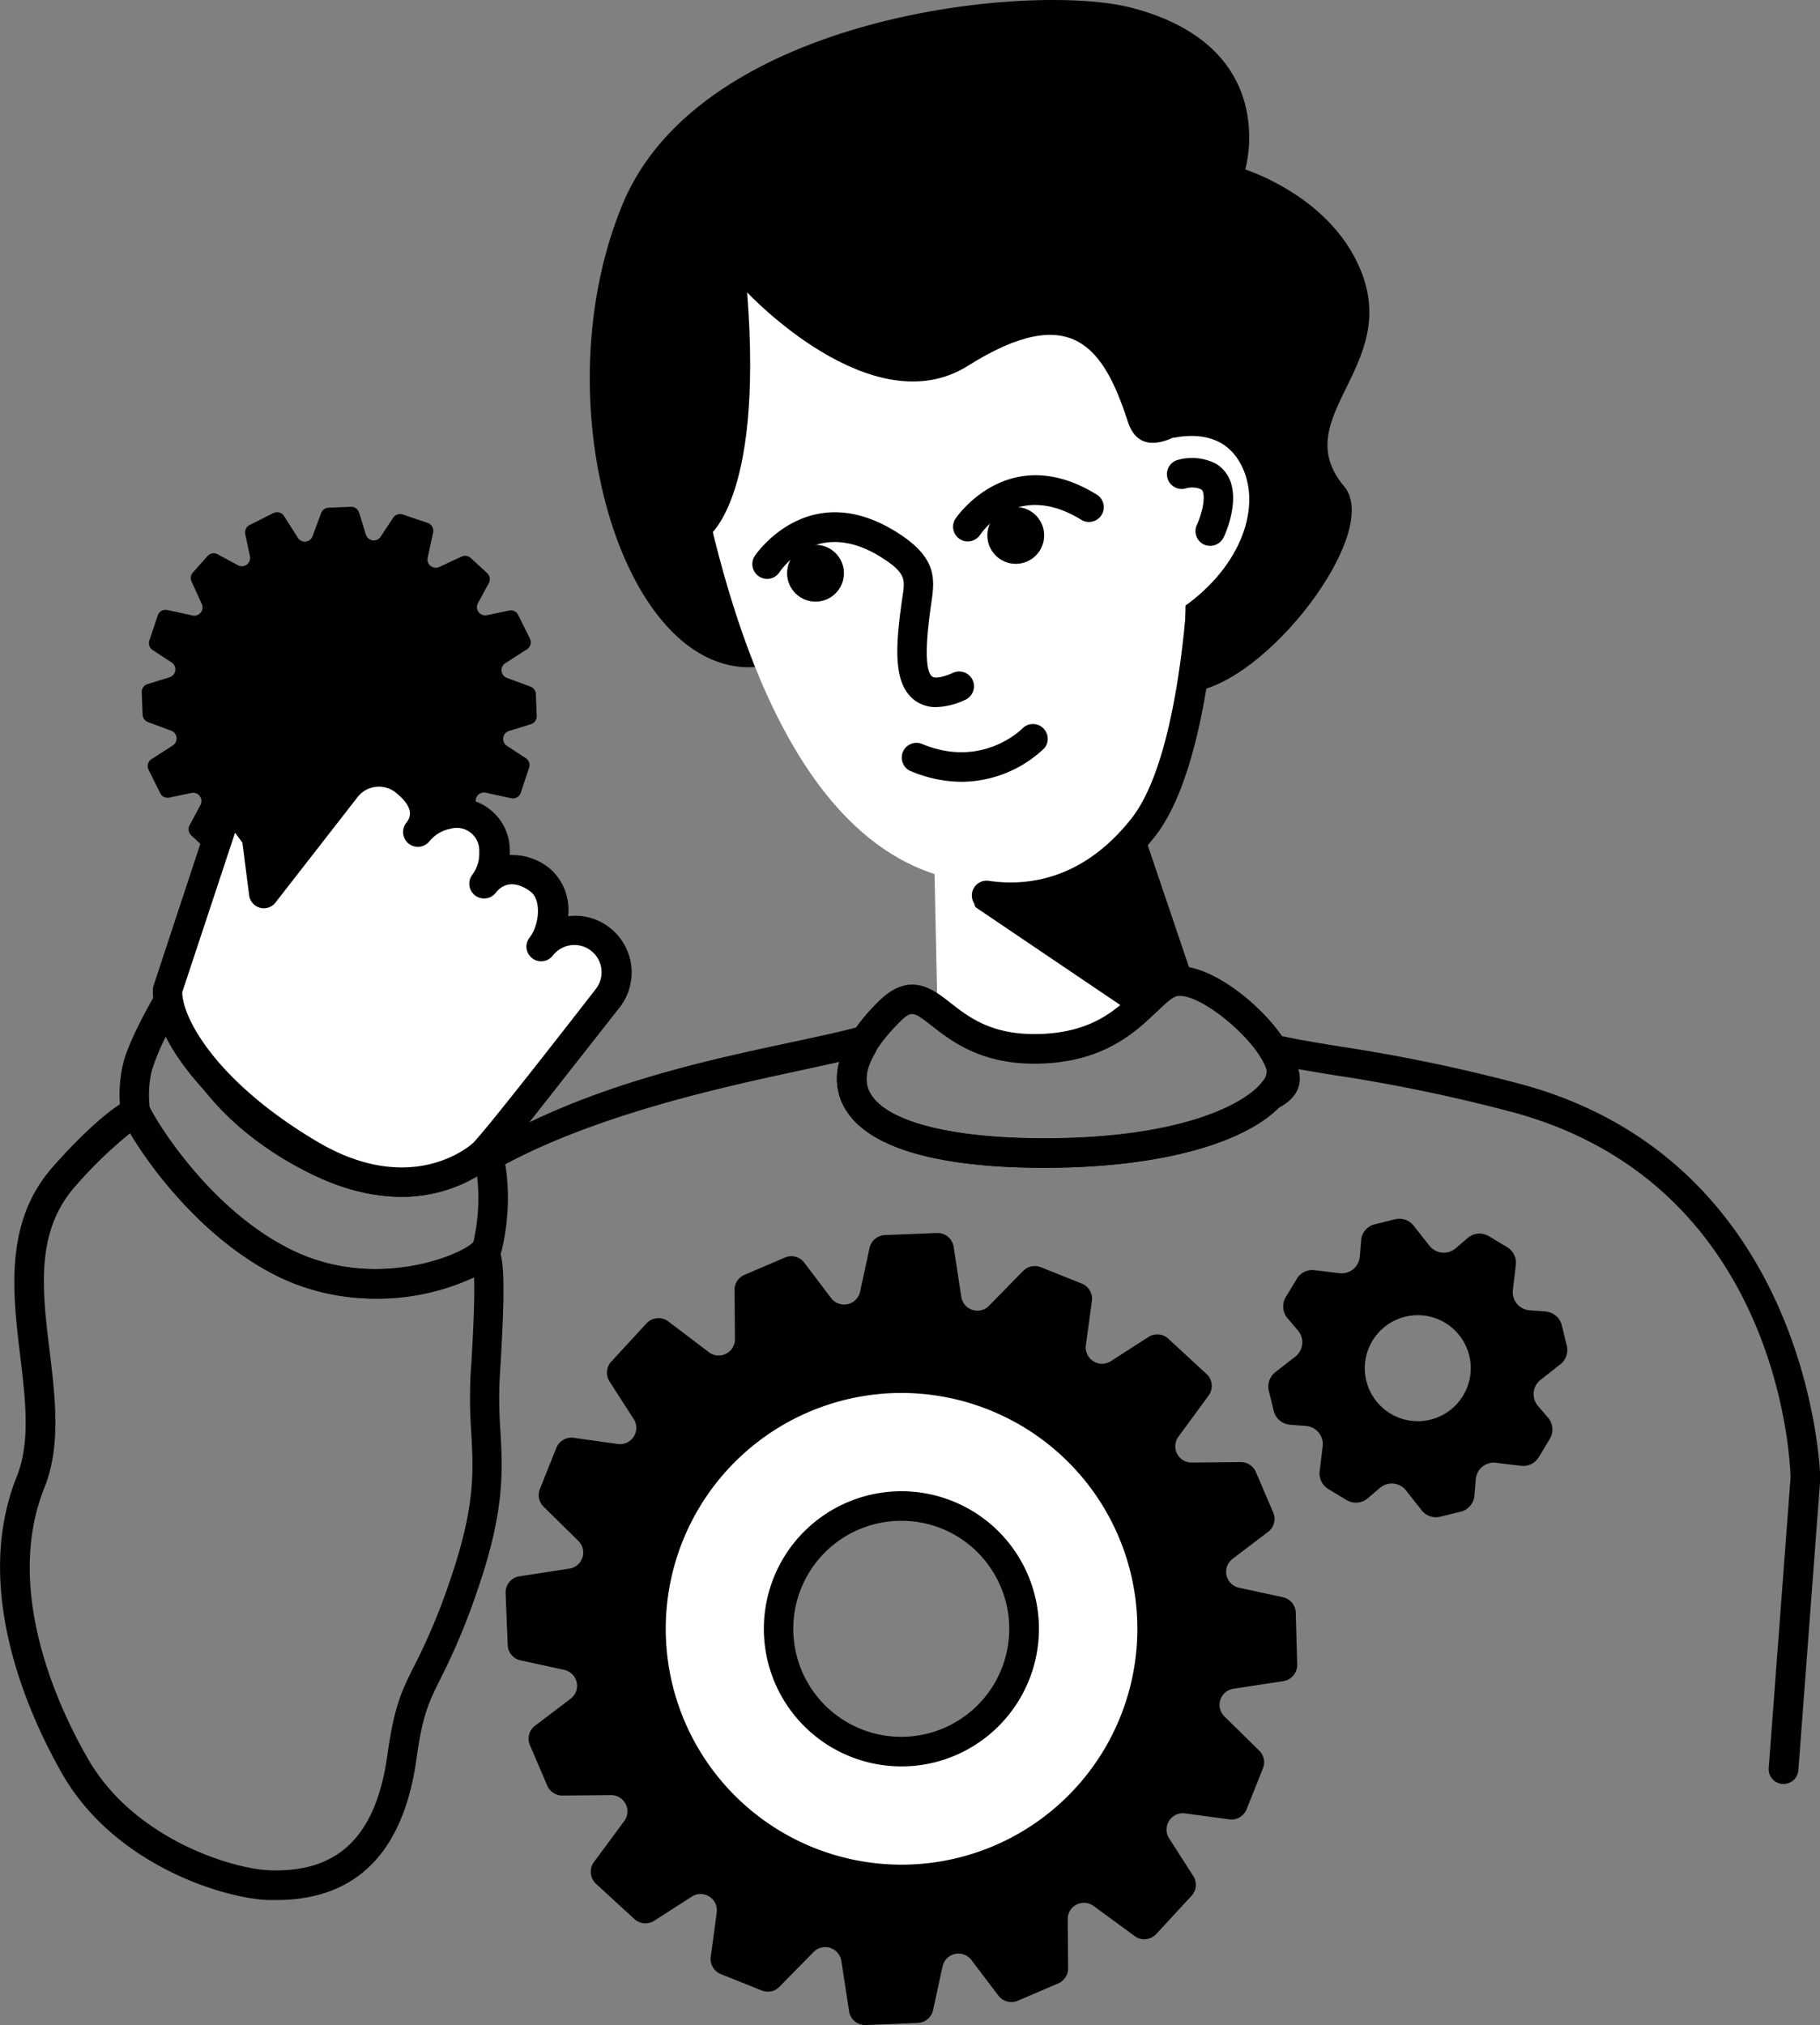
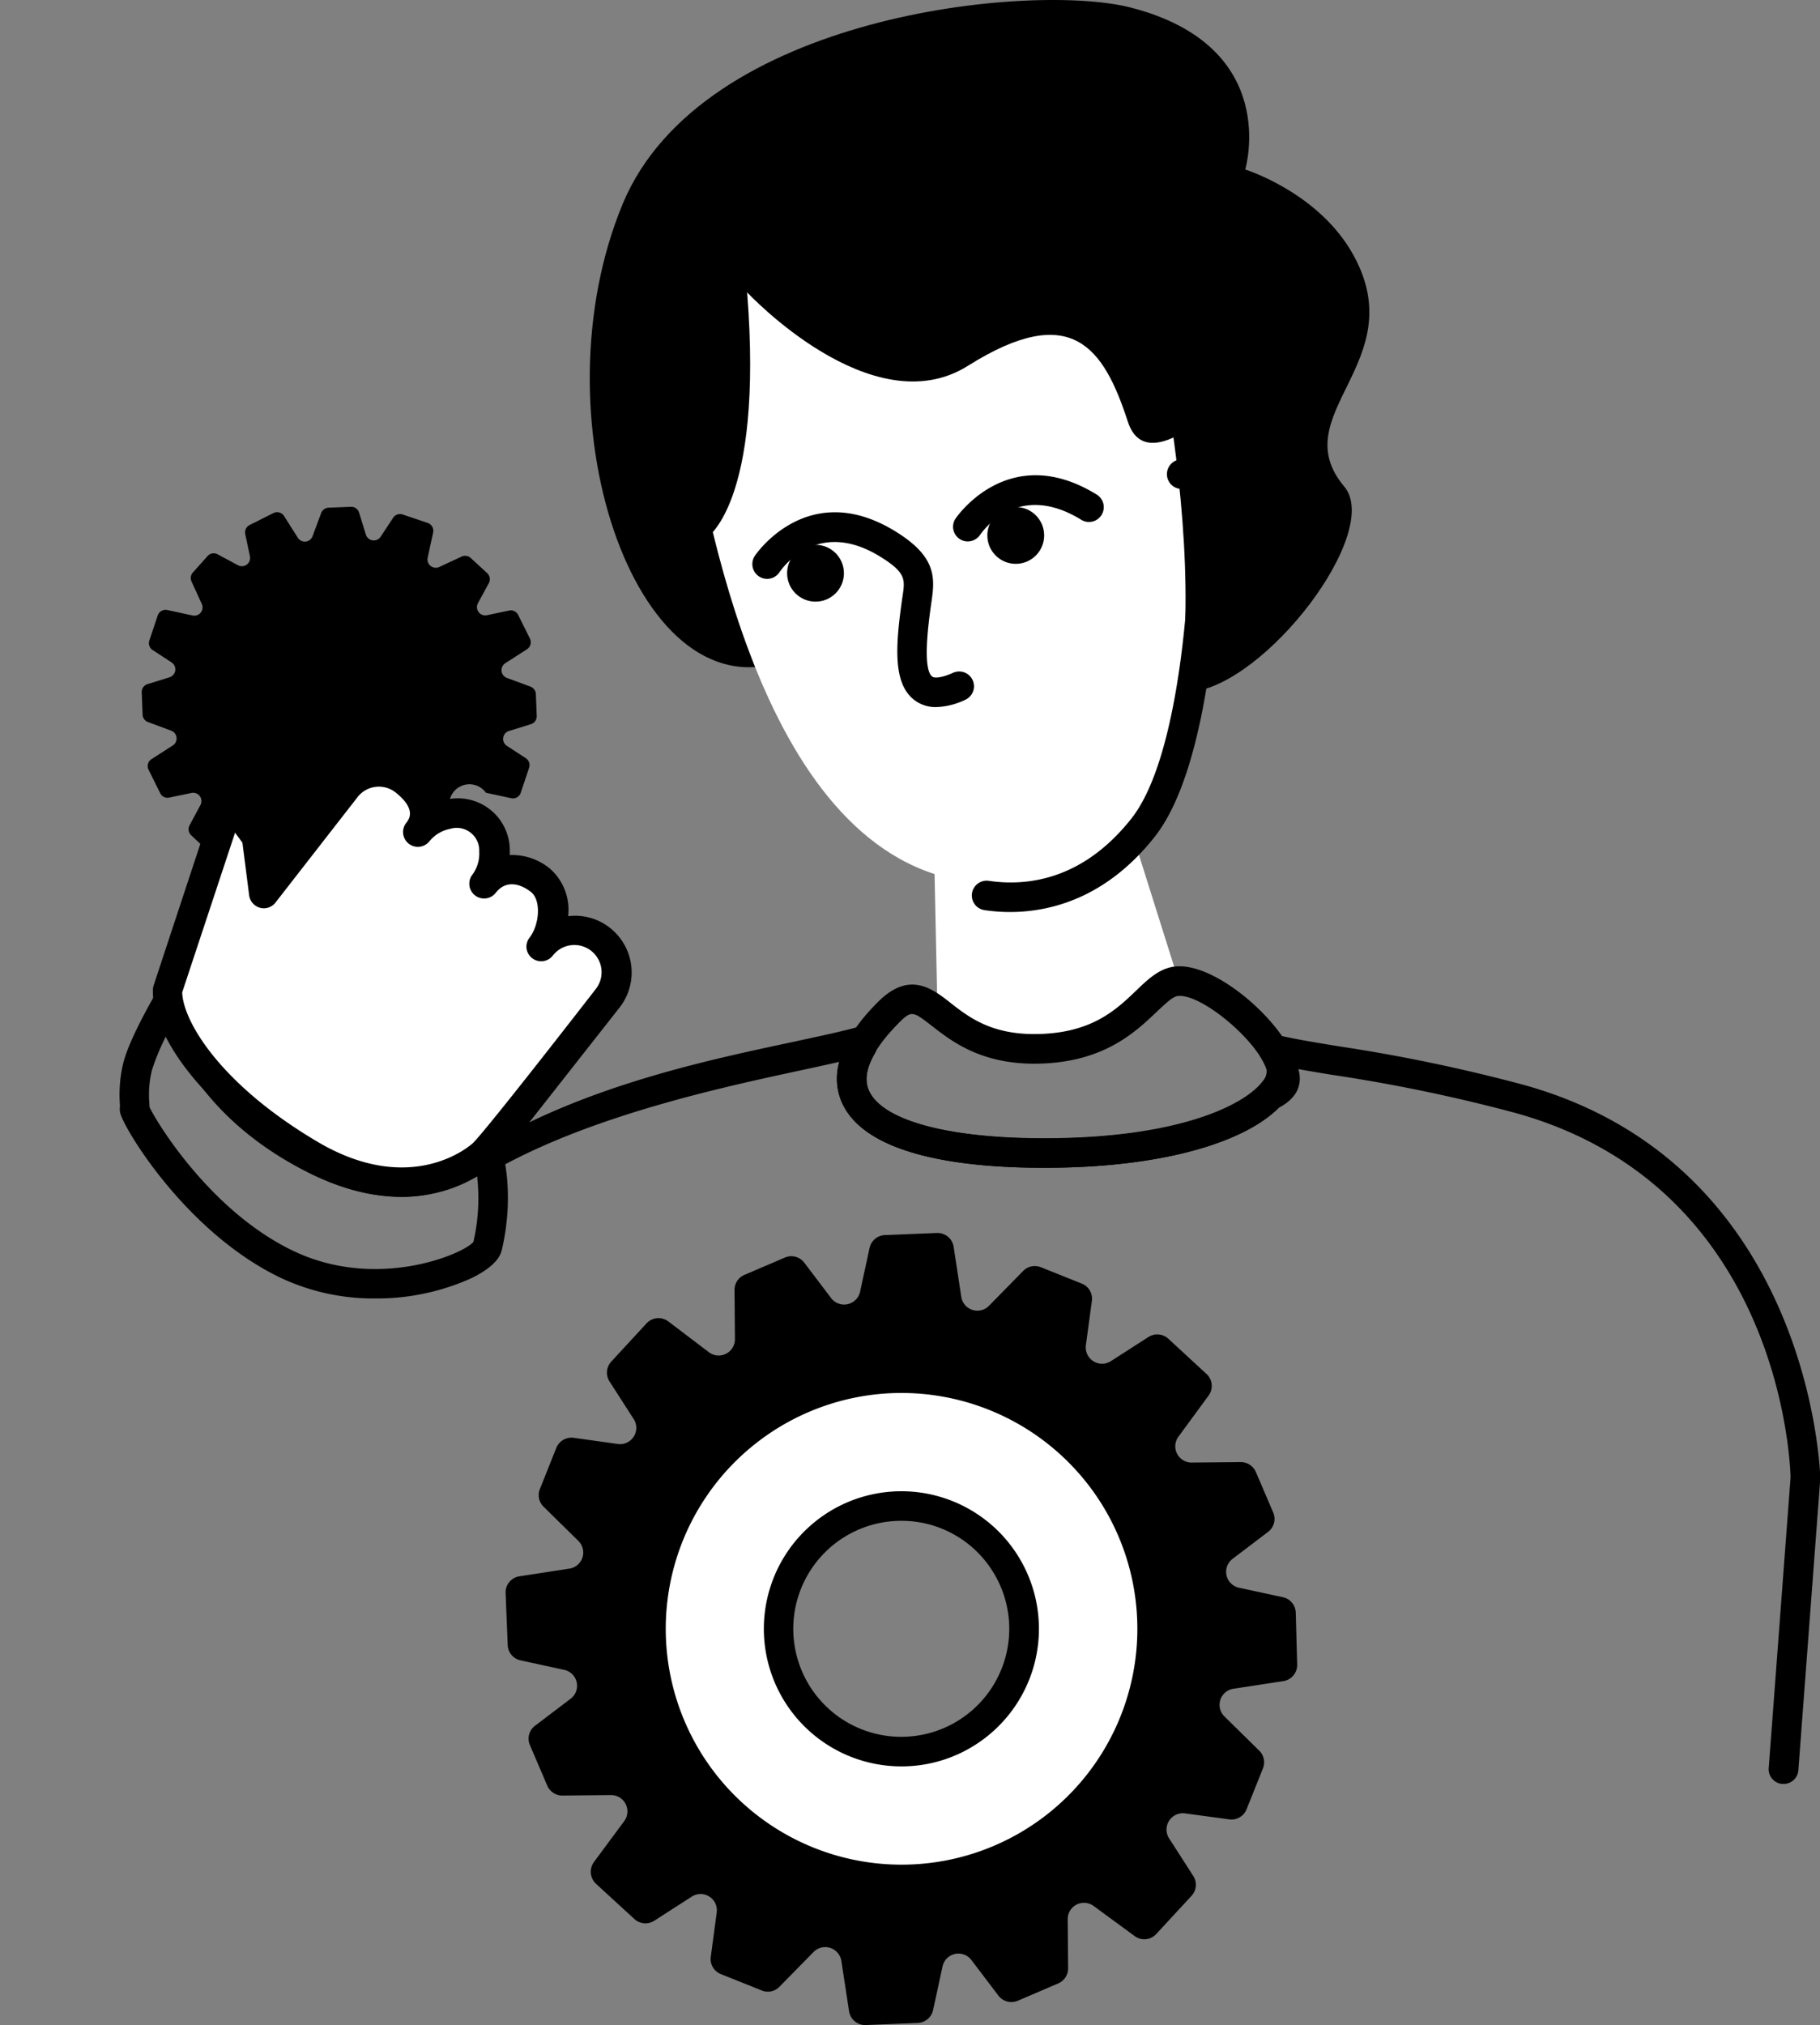
<svg xmlns="http://www.w3.org/2000/svg" viewBox="0 0 269.68 300">
  <rect x="0" y="0" width="269.68" height="300" fill="#808080" stroke="none" />
  <defs>
    <style>.cls-1{fill:#fff;}</style>
  </defs>
  <g id="Layer_2" data-name="Layer 2">
    <g id="Layer_1-2" data-name="Layer 1">
      <path d="M264.25,264.28h-.17a2.19,2.19,0,0,1-2-2.35l3.24-43.08c-.08-2.83-1.85-43.24-40.87-54a243.89,243.89,0,0,0-26.82-5.58c-2-.32-3.69-.61-5.25-.89.37,1.17.71,3.85-2.87,5.71C183.94,169.68,171,173,154.72,173c-11.16,0-25.35-1.53-29.55-8.85a8.85,8.85,0,0,1-.81-6.84c-1.61.37-3.41.76-5.36,1.18-11.07,2.39-30.22,6.43-44.63,14.26-1.06.58-.58,0-1.16-1s.32-3,1.38-3.52c15-8.14,32.17-11.56,43.49-14,3.53-.76,6.59-1.42,8.72-2a2.2,2.2,0,0,1,2.42.88l.39.59a2.19,2.19,0,0,1,.06,2.31c-1.41,2.41-1.64,4.38-.69,6,2.39,4.16,12,6.65,25.74,6.65,18.11,0,28.33-4,31.85-7.81a2.23,2.23,0,0,1,.68-.49,2.89,2.89,0,0,0,.93-.59c-.08-.22-.21-.53-.37-.89a2.19,2.19,0,0,1-.12-.33s0-.14,0-.17a8.88,8.88,0,0,0-.87-1.72l-.07-.11-.05-.1a2.21,2.21,0,0,1,.23-2.38,2.18,2.18,0,0,1,2.25-.77c2.22.56,5.29,1.06,9.17,1.7a249.38,249.38,0,0,1,27.29,5.68c42.77,11.77,44.08,57.76,44.08,58.22a1.47,1.47,0,0,1,0,.21l-3.25,43.19A2.19,2.19,0,0,1,264.25,264.28Z" />
      <path d="M192,238.88a2.41,2.41,0,0,0-1.9-2.26l-6.47-1.4a2.41,2.41,0,0,1-1-4.28l5.27-4a2.41,2.41,0,0,0,.76-2.87l-2.57-6a2.44,2.44,0,0,0-2.24-1.47l-7.23.07a2.41,2.41,0,0,1-2-3.84l4.46-6.08a2.41,2.41,0,0,0-.3-3.2l-5.67-5.23a2.41,2.41,0,0,0-2.94-.25l-5.57,3.58a2.42,2.42,0,0,1-3.7-2.36l.89-6.56a2.41,2.41,0,0,0-1.49-2.57l-6.07-2.43a2.43,2.43,0,0,0-2.62.55l-5.06,5.16a2.41,2.41,0,0,1-4.11-1.32l-1.14-7.46a2.42,2.42,0,0,0-2.48-2l-7.71.31a2.42,2.42,0,0,0-2.26,1.9l-1.4,6.46a2.42,2.42,0,0,1-4.28,1l-4-5.28a2.41,2.41,0,0,0-2.87-.75l-6,2.57a2.4,2.4,0,0,0-1.46,2.24l.06,7.23a2.41,2.41,0,0,1-3.84,2L99,195.74a2.42,2.42,0,0,0-3.2.31l-5.23,5.67a2.41,2.41,0,0,0-.25,2.94l3.58,5.57a2.41,2.41,0,0,1-2.35,3.69L85,213a2.43,2.43,0,0,0-2.57,1.5L80,220.59a2.39,2.39,0,0,0,.55,2.62l5.15,5.07a2.41,2.41,0,0,1-1.32,4.1l-7.46,1.15a2.4,2.4,0,0,0-2,2.48l.31,7.7a2.4,2.4,0,0,0,1.9,2.26l6.47,1.41a2.41,2.41,0,0,1,.95,4.28l-5.27,4a2.39,2.39,0,0,0-.76,2.87l2.57,6A2.42,2.42,0,0,0,83.27,266l7.23-.07a2.42,2.42,0,0,1,2,3.85L88,275.86a2.44,2.44,0,0,0,.31,3.21L94,284.29a2.41,2.41,0,0,0,2.94.26l5.57-3.58a2.41,2.41,0,0,1,3.69,2.35l-.88,6.57a2.4,2.4,0,0,0,1.49,2.56l6.07,2.43a2.39,2.39,0,0,0,2.61-.55l5.07-5.16a2.42,2.42,0,0,1,4.11,1.33l1.14,7.45a2.41,2.41,0,0,0,2.48,2.05l7.7-.31a2.44,2.44,0,0,0,2.27-1.9l1.4-6.47a2.41,2.41,0,0,1,4.28-.95l4,5.27a2.42,2.42,0,0,0,2.87.76l6-2.57a2.43,2.43,0,0,0,1.46-2.24l-.06-7.23a2.41,2.41,0,0,1,3.84-2l6.08,4.46a2.4,2.4,0,0,0,3.2-.31l5.23-5.66a2.41,2.41,0,0,0,.25-2.94l-3.58-5.57a2.42,2.42,0,0,1,2.35-3.7l6.57.89a2.41,2.41,0,0,0,2.56-1.49l2.43-6.07a2.41,2.41,0,0,0-.55-2.62l-5.15-5.06a2.41,2.41,0,0,1,1.32-4.11l7.45-1.14a2.42,2.42,0,0,0,2-2.48Zm-47.15,19.9A20.78,20.78,0,1,1,151,230.05,20.78,20.78,0,0,1,144.8,258.78Z" />
      <path d="M115.85,98c-21.92,7.51-36.57-36.57-23.57-67.82C104,2.08,152.94-2.62,167.51,1.11c22.49,5.76,17,24,17,24s11,3.43,16.07,12.75c8.68,15.81-10.41,23.54-1.4,34.21,5.69,6.74-11.61,29.41-22.79,30.44C169.17,101.8,124.59,97.67,115.85,98Z" />
      <path class="cls-1" d="M156.71,156.4c12.12-2.25,14-8,17.94-11.07L167,121.05l-16.85,0-11.8,2.2.56,26.66C144.29,152.48,149.39,157.76,156.71,156.4Z" />
      <path class="cls-1" d="M171.44,49.72c5.5,29.58,10.39,75.31-17.78,80.54-36,6.69-47.09-44.26-51-65.45s17.61-27.7,28.88-29.8S167.87,30.56,171.44,49.72Z" />
      <path d="M143.4,80.21a2.13,2.13,0,0,1-1.2-.36,2.18,2.18,0,0,1-.63-3c.08-.12,7.84-11.65,20.94-3.58a2.19,2.19,0,1,1-2.3,3.73c-9.26-5.7-14.42,1.43-15,2.26A2.23,2.23,0,0,1,143.4,80.21Z" />
-       <path d="M142.49,115.82a19.62,19.62,0,0,1-7.76-1.68,2.19,2.19,0,0,1,1.72-4c9,3.85,14.9-2.06,15.15-2.32a2.19,2.19,0,0,1,3.17,3A17.9,17.9,0,0,1,142.49,115.82Z" />
      <path d="M154.72,173c-17,0-27.39-3.41-30.06-9.87-1.24-3-1.3-8,5.45-14.71h0c4.61-4.61,8-2,10.72.14s6,4.63,12.41,4.63c8.38,0,12.08-3.54,15.06-6.39,1.91-1.84,3.72-3.57,6.27-3.65h.21c5.94,0,15.16,8.19,17.06,13.9a6.27,6.27,0,0,1-1.18,5.7C187.08,167.69,175.76,173,154.72,173Zm-21.51-21.48c-2.78,2.78-5.81,6.75-4.5,9.93,1.86,4.49,11.58,7.17,26,7.17,20.75,0,30.12-5.31,32.39-8.45a2.17,2.17,0,0,0,.57-1.74c-1.41-4.26-9.28-10.9-12.87-10.9h-.09c-.88,0-2,1.14-3.39,2.44-3.17,3-8,7.61-18.09,7.61-7.94,0-12.25-3.34-15.1-5.56s-3.06-2.37-4.93-.5Z" />
      <path d="M149.65,135.11a25.82,25.82,0,0,1-3.77-.28,2.19,2.19,0,0,1,.63-4.34c5.65.83,13.91-.09,21.13-9.22,7.77-9.83,8.55-38,8.56-38.32a2.19,2.19,0,1,1,4.38.11c0,1.21-.82,30-9.5,40.93C163.86,133.12,155.53,135.11,149.65,135.11Z" />
-       <path d="M144.82,134.58,167.64,150c3.2-3.16,6.66-5.06,8.93-5.56l-7.66-22.64s-5.1,4.18-9.06,7S146.24,131,146.24,131C146.62,131,143.21,133.65,144.82,134.58Z" />
-       <path class="cls-1" d="M170.1,66c2.84-1.17,10.12-3.4,13.54,2.38s.86,14.69-7.52,21c-4.66,3.48-8.09.08-8.09.08Z" />
      <path d="M179.3,80.86a2.14,2.14,0,0,1-.94-.21,2.19,2.19,0,0,1-1-2.92c.52-1.12,1.24-3.4.92-4.74a.73.73,0,0,0-.34-.52,3.44,3.44,0,0,0-2.29-.1,2.19,2.19,0,0,1-1.09-4.25,7.79,7.79,0,0,1,5.65.6A5.1,5.1,0,0,1,182.52,72c.78,3.28-1,7.22-1.23,7.65A2.21,2.21,0,0,1,179.3,80.86Z" />
      <polygon points="211.93 117.79 211.93 117.79 211.93 117.79 211.93 117.79" />
      <circle cx="150.51" cy="79.32" r="4.21" />
      <path d="M138.73,104.75a5.19,5.19,0,0,1-3.19-1c-3.32-2.48-2.81-8.22-1.88-14.92l.09-.58c.35-2.41.5-3.4-3.25-5.74-9.23-5.75-14.41,1.42-15,2.26a2.19,2.19,0,0,1-3.66-2.41c.07-.12,7.87-11.72,20.95-3.57,5.74,3.57,5.79,6.56,5.27,10.1l-.08.55c-.37,2.64-1.35,9.67.16,10.8.31.23,1.32.23,3.08-.57a2.19,2.19,0,1,1,1.81,4A10.71,10.71,0,0,1,138.73,104.75Z" />
      <circle cx="120.84" cy="84.92" r="4.21" />
      <path d="M104.49,79.85s8.7-4.8,6.22-36.54c0,0,18.47,19.83,32.7,10.89,15.38-9.67,20.14-2.7,23.71,8.27,4.09,12.57,26.75-16.7,26.75-16.7L174.6,27l-24.81-9.35L92.28,30.18Z" />
      <path class="cls-1" d="M164.79,221.2a37.14,37.14,0,1,0-11.14,51.33A37.14,37.14,0,0,0,164.79,221.2ZM143.4,256.6a18.19,18.19,0,1,1,5.46-25.14A18.2,18.2,0,0,1,143.4,256.6Z" />
      <path d="M133.62,280.62a39.33,39.33,0,1,1,33-60.6h0a39.32,39.32,0,0,1-33,60.6Zm-.12-74.26a34.94,34.94,0,1,0,29.45,16h0A35,35,0,0,0,133.5,206.36Zm.09,55.32a20.38,20.38,0,1,1,11-3.24h0A20.28,20.28,0,0,1,133.59,261.68Zm-.06-36.38A16,16,0,1,0,147,232.64,15.92,15.92,0,0,0,133.53,225.3Z" />
-       <path d="M228.27,204.42l2.94-2.31a2.7,2.7,0,0,0,.95-2.76l-.75-3.06a2.7,2.7,0,0,0-2.41-2l-2.37-.18a2.69,2.69,0,0,1-2.46-3l.44-3.71a2.69,2.69,0,0,0-1.28-2.63l-2.7-1.63a2.7,2.7,0,0,0-3.14.25l-1.81,1.55a2.7,2.7,0,0,1-3.87-.39l-2.31-2.93a2.68,2.68,0,0,0-2.76-1l-3.06.76a2.67,2.67,0,0,0-2,2.4l-.19,2.37a2.7,2.7,0,0,1-3,2.47l-3.71-.45a2.66,2.66,0,0,0-2.62,1.28l-1.64,2.7a2.7,2.7,0,0,0,.26,3.14l1.54,1.81a2.69,2.69,0,0,1-.38,3.87L189,203.26A2.7,2.7,0,0,0,188,206l.75,3.06a2.69,2.69,0,0,0,2.4,2l2.38.19a2.7,2.7,0,0,1,2.46,3l-.45,3.71a2.72,2.72,0,0,0,1.28,2.63l2.7,1.63a2.7,2.7,0,0,0,3.15-.26l1.81-1.54a2.68,2.68,0,0,1,3.86.38l2.31,2.94a2.69,2.69,0,0,0,2.76.95l3.07-.75a2.71,2.71,0,0,0,2-2.4l.19-2.38a2.69,2.69,0,0,1,3-2.46l3.71.45a2.71,2.71,0,0,0,2.63-1.28l1.63-2.7a2.7,2.7,0,0,0-.25-3.14l-1.55-1.81A2.69,2.69,0,0,1,228.27,204.42Zm-13.94,4.87a7.85,7.85,0,1,1,2.35-10.85A7.85,7.85,0,0,1,214.33,209.29Z" />
-       <path d="M78.55,101.7l-3.44-1.27a1.23,1.23,0,0,1-.24-2.18l3.22-2.07a1.23,1.23,0,0,0,.43-1.58l-1.74-3.5a1.2,1.2,0,0,0-1.34-.65l-3.29.69a1.23,1.23,0,0,1-1.33-1.79l1.61-2.95a1.23,1.23,0,0,0-.24-1.49l-2.44-2.25a1.24,1.24,0,0,0-1.34-.21L65.08,84a1.23,1.23,0,0,1-1.71-1.37l.81-3.74a1.23,1.23,0,0,0-.81-1.42l-3.7-1.25a1.22,1.22,0,0,0-1.42.49L56.41,79.5a1.22,1.22,0,0,1-2.2-.32l-1-3.23A1.21,1.21,0,0,0,52,75.08l-3.31.13a1.23,1.23,0,0,0-1.1.79l-1.28,3.44a1.22,1.22,0,0,1-2.17.24L42.1,76.46A1.22,1.22,0,0,0,40.53,76L37,77.77a1.23,1.23,0,0,0-.66,1.35l.69,3.28a1.22,1.22,0,0,1-1.78,1.33l-3-1.61a1.22,1.22,0,0,0-1.49.25L28.59,84.8a1.22,1.22,0,0,0-.21,1.34l1.52,3.34a1.22,1.22,0,0,1-1.37,1.7l-3.74-.81a1.23,1.23,0,0,0-1.42.81l-1.24,3.71a1.21,1.21,0,0,0,.49,1.41l2.81,1.84a1.23,1.23,0,0,1-.32,2.2l-3.23,1a1.23,1.23,0,0,0-.88,1.22l.13,3.31a1.22,1.22,0,0,0,.8,1.1l3.44,1.28a1.23,1.23,0,0,1,.24,2.18l-3.22,2.07A1.22,1.22,0,0,0,22,114l1.74,3.51a1.2,1.2,0,0,0,1.34.65l3.29-.69a1.23,1.23,0,0,1,1.33,1.79l-1.61,3a1.22,1.22,0,0,0,.24,1.48L30.73,126a1.23,1.23,0,0,0,1.34.22l3.33-1.53A1.22,1.22,0,0,1,37.11,126l-.81,3.74a1.23,1.23,0,0,0,.81,1.42l3.7,1.25a1.25,1.25,0,0,0,1.42-.49l1.84-2.82a1.23,1.23,0,0,1,2.2.33l.94,3.22a1.24,1.24,0,0,0,1.23.88l3.31-.13a1.22,1.22,0,0,0,1.1-.8l1.28-3.44A1.22,1.22,0,0,1,56.3,129l2.08,3.21a1.22,1.22,0,0,0,1.57.44l3.5-1.74a1.23,1.23,0,0,0,.66-1.35l-.69-3.29a1.22,1.22,0,0,1,1.78-1.32l3,1.61a1.23,1.23,0,0,0,1.49-.25l2.25-2.43a1.23,1.23,0,0,0,.21-1.34l-1.53-3.34A1.23,1.23,0,0,1,72,117.44l3.74.81a1.22,1.22,0,0,0,1.42-.8l1.24-3.71a1.22,1.22,0,0,0-.49-1.42l-2.81-1.83a1.23,1.23,0,0,1,.32-2.2l3.23-1a1.23,1.23,0,0,0,.88-1.22l-.13-3.32A1.25,1.25,0,0,0,78.55,101.7Z" />
-       <path d="M40.92,281.48l-1.18,0c-6.55-.25-22.61-5.1-30.42-18.52C5,255.44-4.47,236.1,2.48,218.76c2.05-5.11,1.3-11.36.5-18-1.12-9.37-2.4-20,5.12-28.2.68-.78,7-7.9,11.11-9.77a2.21,2.21,0,0,1,2.91,1.1c1,2.23,9.21,15.66,21.46,21.45h0c12.24,5.79,24.74.71,26.54-1.27a2.19,2.19,0,0,1,3.37.15c1.25,1.65,1.4,5.46.69,17.73-.07,1.11-.13,2.1-.17,2.91a65.5,65.5,0,0,0,.14,7.12c.33,5.81.67,11.8-3.38,23.54a98.06,98.06,0,0,1-5.48,13.14c-1.72,3.43-2.67,5.33-3.56,11.79C59.81,274.42,52.81,281.48,40.92,281.48ZM19.3,167.87a62.73,62.73,0,0,0-7.93,7.63c-6.19,6.77-5.14,15.51-4,24.76.82,6.87,1.68,14-.79,20.13-6.23,15.55,2.51,33.4,6.56,40.35,6.83,11.72,21.26,16.12,26.8,16.33,10.24.38,15.81-5.07,17.48-17.19,1-7.19,2.17-9.56,4-13.16a92.25,92.25,0,0,0,5.27-12.61c3.76-10.92,3.46-16.23,3.14-21.86a71,71,0,0,1-.14-7.58c0-.82.1-1.83.17-2.95.17-3,.52-8.95.39-12.48a34.1,34.1,0,0,1-28.48.09C30.33,184,22.31,172.88,19.3,167.87Z" />
+       <path d="M78.55,101.7l-3.44-1.27a1.23,1.23,0,0,1-.24-2.18l3.22-2.07a1.23,1.23,0,0,0,.43-1.58l-1.74-3.5a1.2,1.2,0,0,0-1.34-.65l-3.29.69a1.23,1.23,0,0,1-1.33-1.79l1.61-2.95a1.23,1.23,0,0,0-.24-1.49l-2.44-2.25a1.24,1.24,0,0,0-1.34-.21L65.08,84a1.23,1.23,0,0,1-1.71-1.37l.81-3.74a1.23,1.23,0,0,0-.81-1.42l-3.7-1.25a1.22,1.22,0,0,0-1.42.49L56.41,79.5a1.22,1.22,0,0,1-2.2-.32l-1-3.23A1.21,1.21,0,0,0,52,75.08l-3.31.13a1.23,1.23,0,0,0-1.1.79l-1.28,3.44a1.22,1.22,0,0,1-2.17.24L42.1,76.46A1.22,1.22,0,0,0,40.53,76L37,77.77a1.23,1.23,0,0,0-.66,1.35l.69,3.28a1.22,1.22,0,0,1-1.78,1.33l-3-1.61a1.22,1.22,0,0,0-1.49.25L28.59,84.8a1.22,1.22,0,0,0-.21,1.34l1.52,3.34a1.22,1.22,0,0,1-1.37,1.7l-3.74-.81a1.23,1.23,0,0,0-1.42.81l-1.24,3.71a1.21,1.21,0,0,0,.49,1.41l2.81,1.84a1.23,1.23,0,0,1-.32,2.2l-3.23,1a1.23,1.23,0,0,0-.88,1.22l.13,3.31a1.22,1.22,0,0,0,.8,1.1l3.44,1.28a1.23,1.23,0,0,1,.24,2.18l-3.22,2.07A1.22,1.22,0,0,0,22,114l1.74,3.51a1.2,1.2,0,0,0,1.34.65l3.29-.69a1.23,1.23,0,0,1,1.33,1.79l-1.61,3a1.22,1.22,0,0,0,.24,1.48L30.73,126a1.23,1.23,0,0,0,1.34.22l3.33-1.53A1.22,1.22,0,0,1,37.11,126l-.81,3.74a1.23,1.23,0,0,0,.81,1.42l3.7,1.25a1.25,1.25,0,0,0,1.42-.49l1.84-2.82a1.23,1.23,0,0,1,2.2.33l.94,3.22a1.24,1.24,0,0,0,1.23.88l3.31-.13a1.22,1.22,0,0,0,1.1-.8l1.28-3.44A1.22,1.22,0,0,1,56.3,129l2.08,3.21a1.22,1.22,0,0,0,1.57.44a1.23,1.23,0,0,0,.66-1.35l-.69-3.29a1.22,1.22,0,0,1,1.78-1.32l3,1.61a1.23,1.23,0,0,0,1.49-.25l2.25-2.43a1.23,1.23,0,0,0,.21-1.34l-1.53-3.34A1.23,1.23,0,0,1,72,117.44l3.74.81a1.22,1.22,0,0,0,1.42-.8l1.24-3.71a1.22,1.22,0,0,0-.49-1.42l-2.81-1.83a1.23,1.23,0,0,1,.32-2.2l3.23-1a1.23,1.23,0,0,0,.88-1.22l-.13-3.32A1.25,1.25,0,0,0,78.55,101.7Z" />
      <path d="M55.59,192.36a32.34,32.34,0,0,1-13.88-3C27.89,182.8,18.8,167.86,17.9,165.16a2.5,2.5,0,0,1-.13-1.22c0-.08,0-.17,0-.27a19.84,19.84,0,0,1,.52-6.28c1.11-4.25,5.65-11.7,5.85-12a2.19,2.19,0,0,1,4.06,1.07c.13,3.83,3.86,15.47,19.39,23.3,14.6,7.38,22.69-.49,23-.83a2.21,2.21,0,0,1,3.64.82c.09.27,2.19,6.54.13,15.42-.34,1.5-1.89,2.92-4.6,4.23A34.13,34.13,0,0,1,55.59,192.36ZM22.15,164c1.06,2.27,9.11,15.55,21.43,21.37s25.06.43,26.57-1.39a29.06,29.06,0,0,0,.55-9.7c-4.27,2.55-12.89,5.56-25.11-.61s-18.13-14.75-20.48-21.12a33.74,33.74,0,0,0-2.6,6,15.42,15.42,0,0,0-.38,4.92C22.14,163.62,22.15,163.81,22.15,164Zm-.25,1.24,0,0Z" />
      <path class="cls-1" d="M51.31,116.74,39.1,132.36,38,124l-4-5.36-9.2,28c-.19,4.69,5.27,15,21,24.38s25.77-.14,25.77-.14V171c.45-.43.88-.86,1.28-1.26l2.61-3.35c.61-.75.94-1.2.94-1.2L90,147.9a6.21,6.21,0,1,0-9.78-7.65c2.11-2.7,2.51-7.73-.19-9.84s-6.16-2.2-8.28.5c2.12-2.7,2.08-7.17-.62-9.28s-7-1.07-9.16,1.63c2.11-2.7.75-5.48-1.95-7.59A6.21,6.21,0,0,0,51.31,116.74Z" />
      <path d="M59.38,177.31a28.43,28.43,0,0,1-14.61-4.4c-15.55-9.22-22.36-20.12-22.11-26.35a2.36,2.36,0,0,1,.11-.59L32,118a2.18,2.18,0,0,1,3.84-.61l4,5.35a2.23,2.23,0,0,1,.41,1l.41,3.18,9-11.5h0a8.41,8.41,0,0,1,11.79-1.45A9.84,9.84,0,0,1,65,118.73a7.92,7.92,0,0,1,1-.24,7.7,7.7,0,0,1,9.54,7.45c0,.24,0,.49,0,.73a8.82,8.82,0,0,1,5.93,2,8.1,8.1,0,0,1,2.71,7.06h0a8.31,8.31,0,0,1,6.19,1.72,8.41,8.41,0,0,1,1.45,11.79L78.22,166.54s-.35.47-1,1.23l-2.6,3.32a1.37,1.37,0,0,1-.16.18c-.41.42-.85.86-1.32,1.31a2.14,2.14,0,0,1-.66.43A21.81,21.81,0,0,1,59.38,177.31ZM27,147c.08,4.13,5.45,13.51,20,22.12,14.06,8.34,22.81.51,23.15.15,2.54-2.63,18.12-22.74,18.12-22.74a4,4,0,0,0-6.33-5A2.19,2.19,0,0,1,78,140.25a2.22,2.22,0,0,1,.47-1.35c1.43-1.83,1.79-5.52.19-6.77s-3.7-1.79-5.2.13a2.19,2.19,0,0,1-3.92-1.35,2.13,2.13,0,0,1,.47-1.35,5.27,5.27,0,0,0,1-3.41,3.34,3.34,0,0,0-4.31-3.36,5.23,5.23,0,0,0-3.05,1.82,2.19,2.19,0,0,1-3.46-2.7c.4-.5,1.59-2-1.57-4.51a4,4,0,0,0-5.64.69L40.82,133.71a2.18,2.18,0,0,1-2.3.77,2.22,2.22,0,0,1-1.6-1.83l-1-7.81-1.09-1.48Z" />
    </g>
  </g>
</svg>